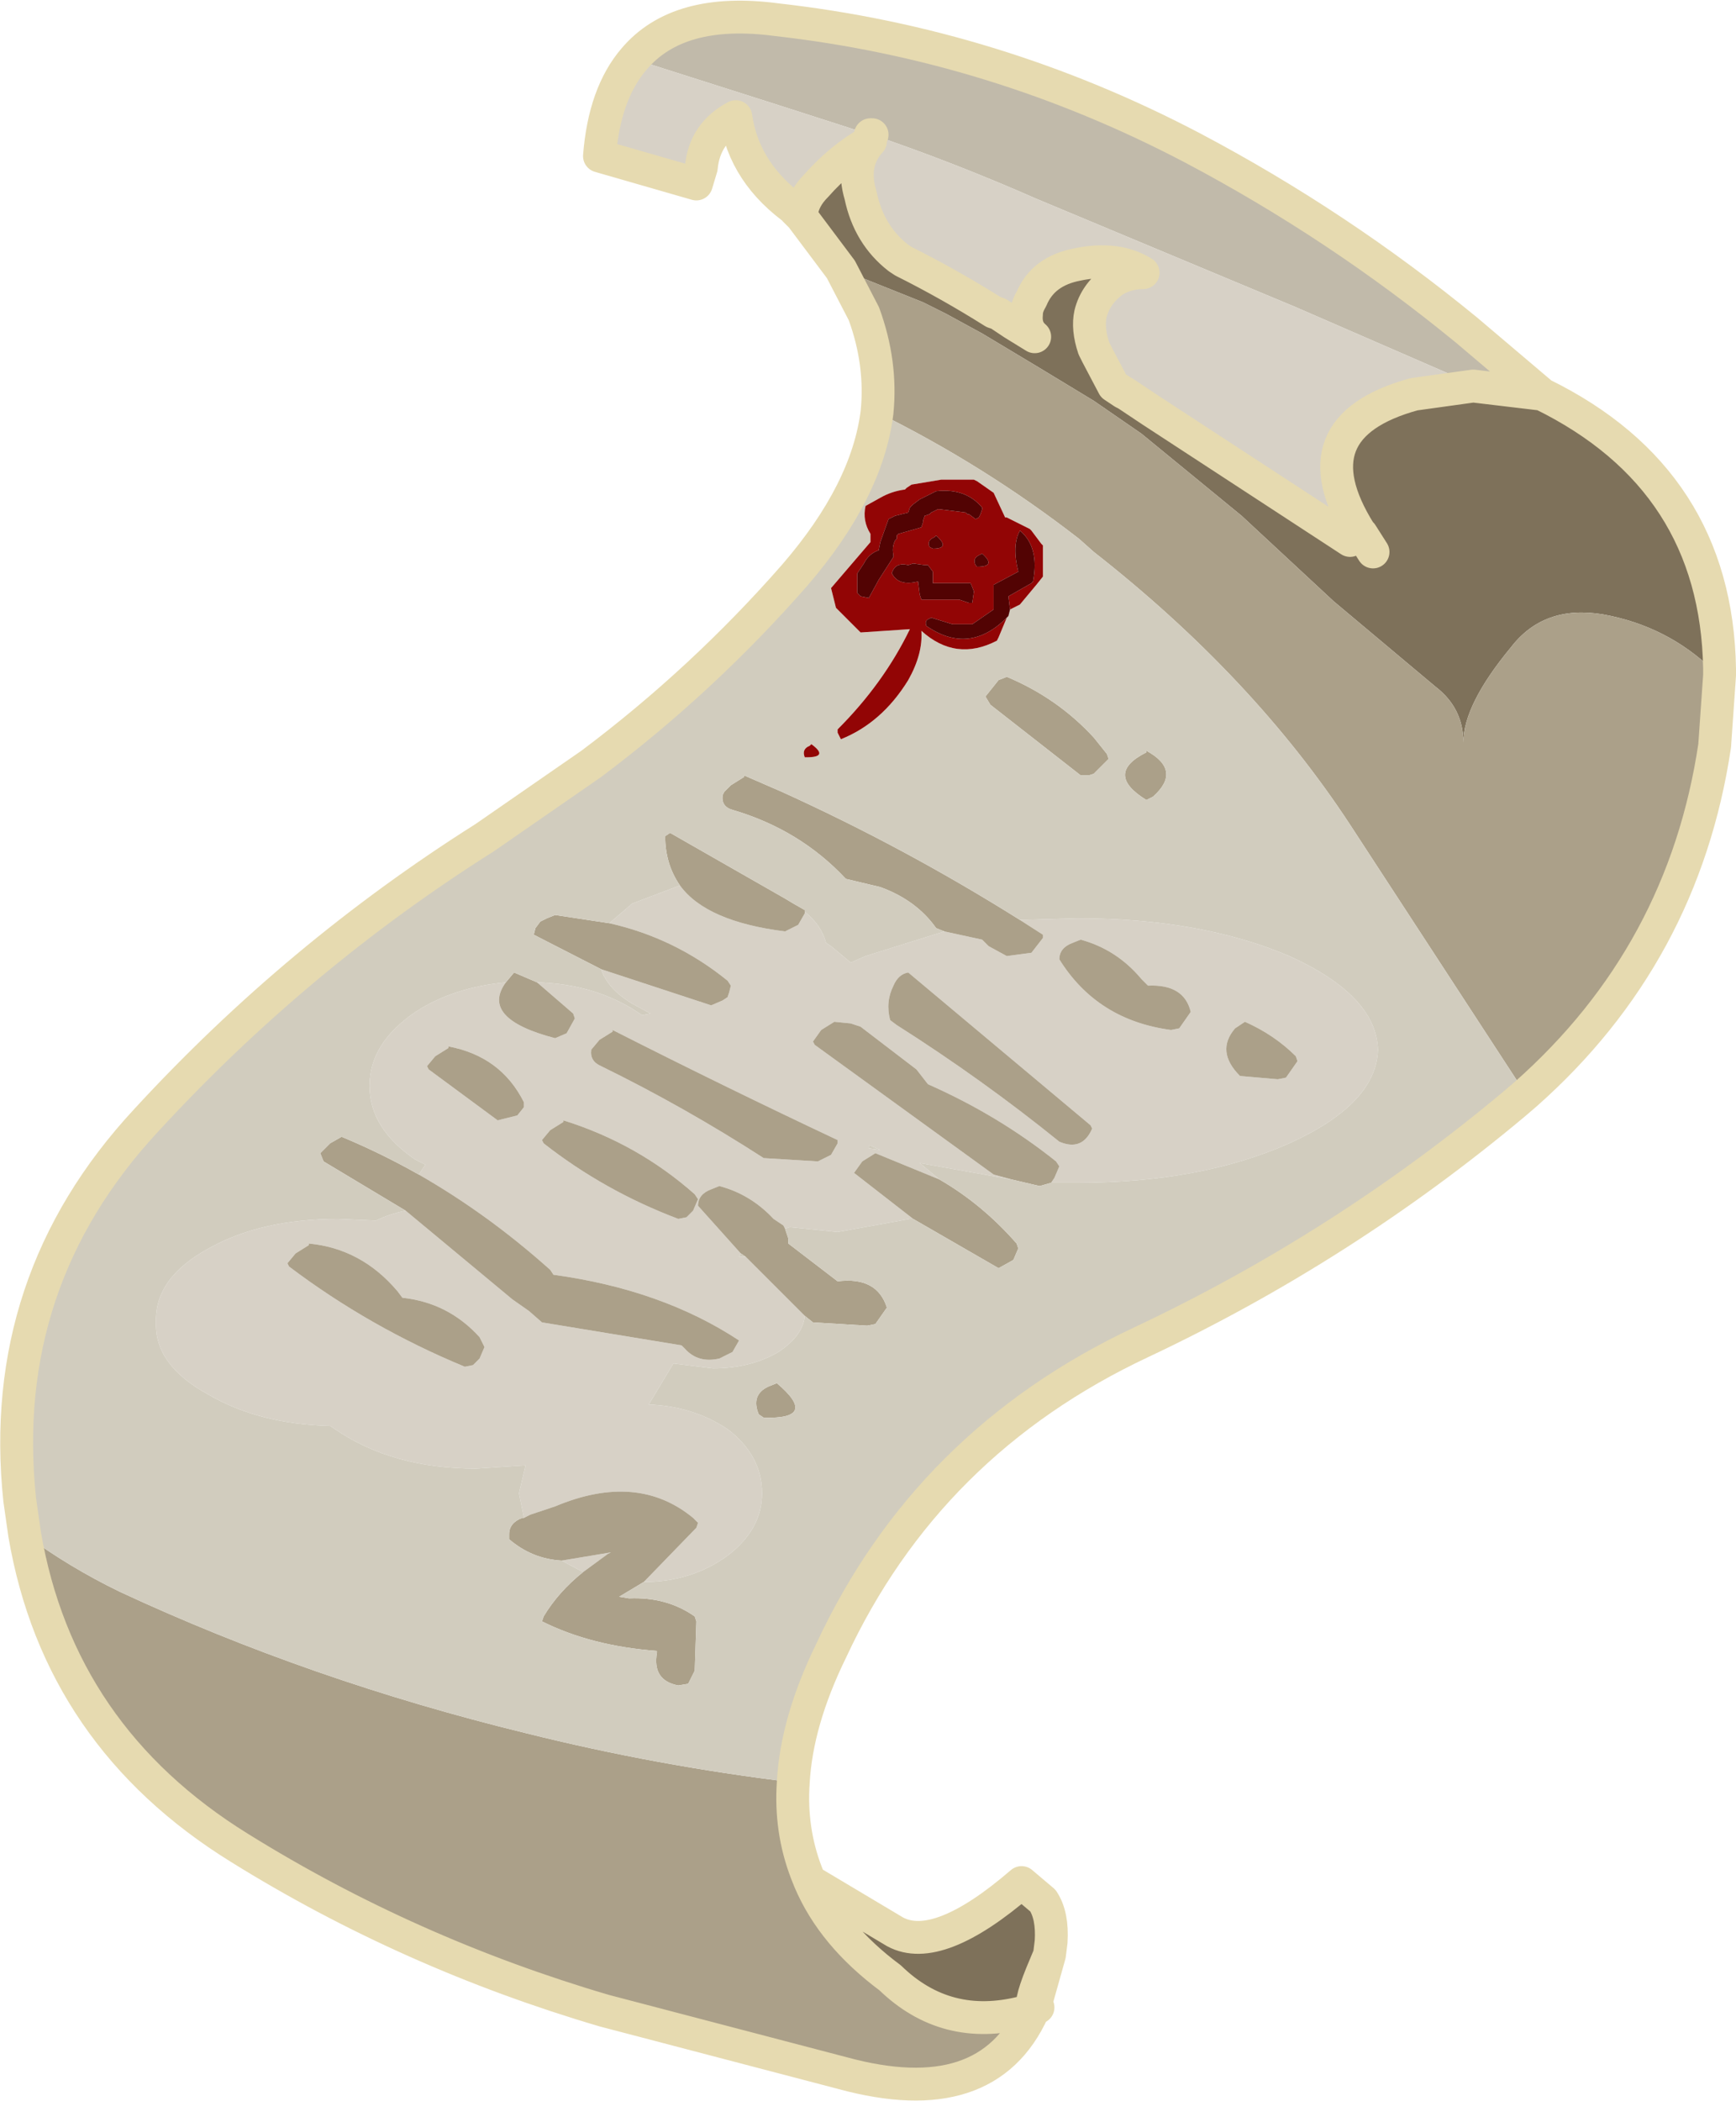
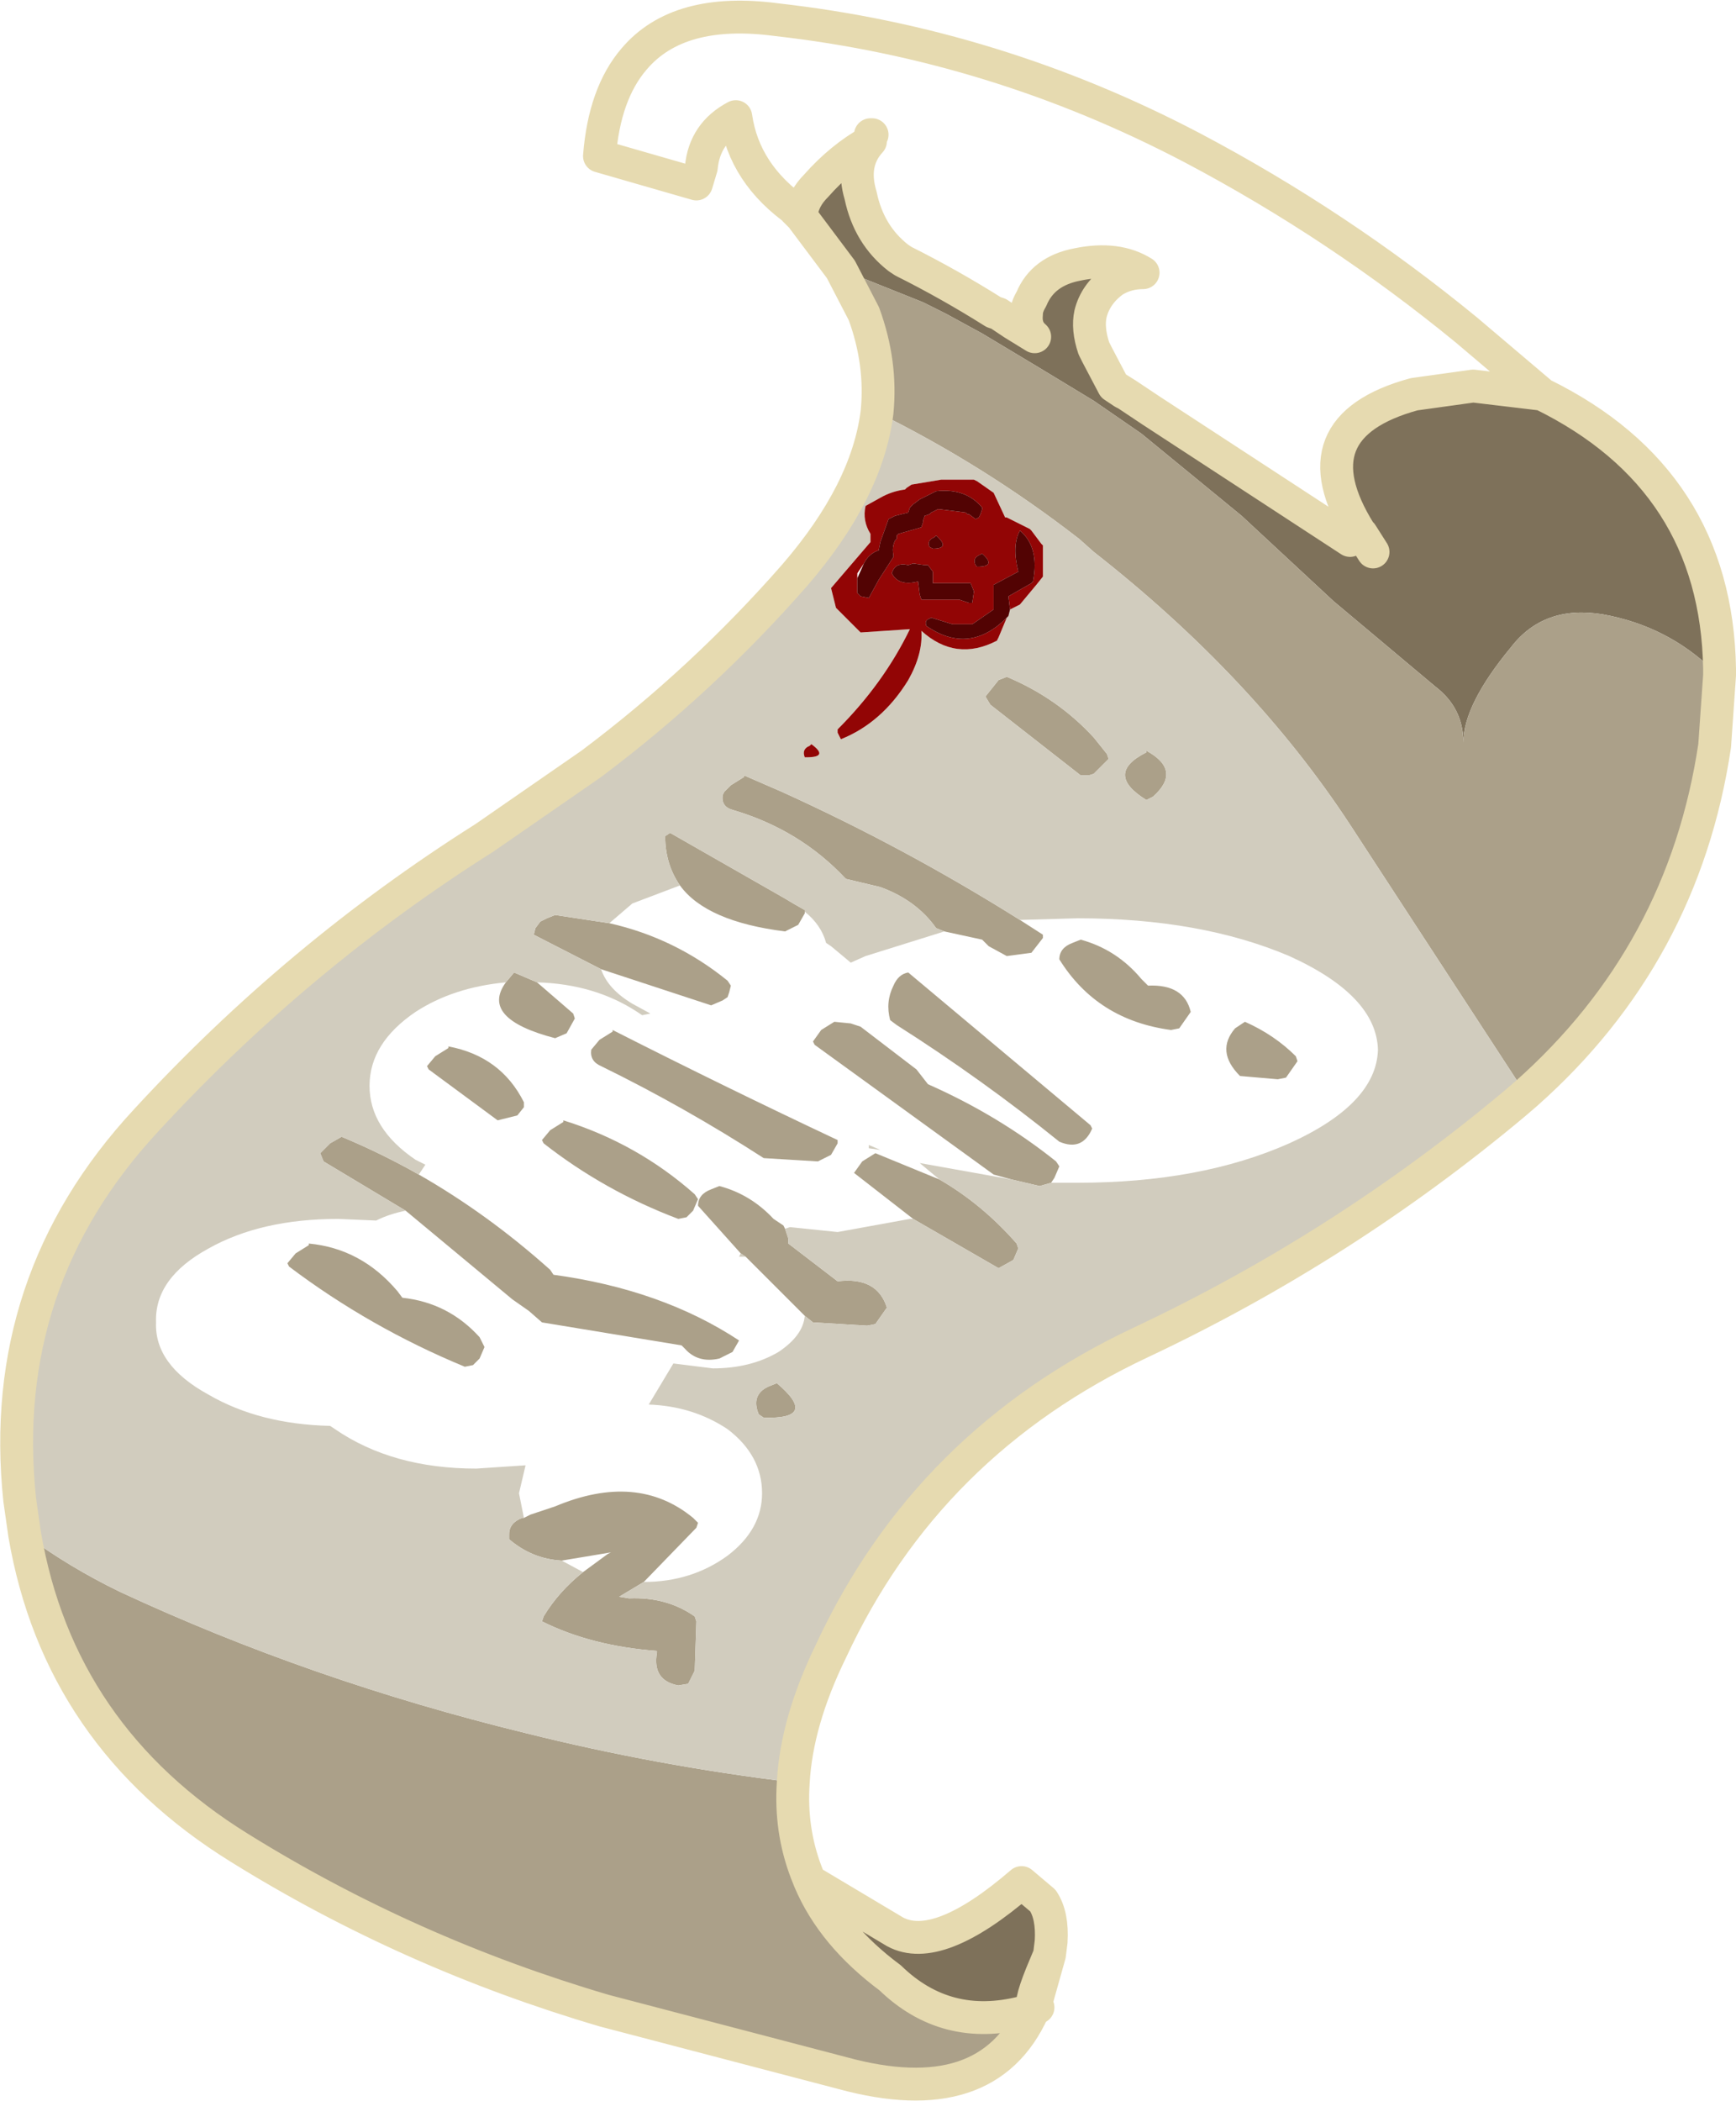
<svg xmlns="http://www.w3.org/2000/svg" xmlns:xlink="http://www.w3.org/1999/xlink" width="52.85px" height="63.95px">
  <g transform="matrix(1, 0, 0, 1, -250.1, -156.5)">
    <use xlink:href="#object-0" width="52.85" height="63.95" transform="matrix(1, 0, 0, 1, 250.1, 156.5)" />
  </g>
  <defs>
    <g transform="matrix(1, 0, 0, 1, -250.1, -156.5)" id="object-0">
-       <path fill-rule="evenodd" fill="#c1baaa" stroke="none" d="M276.6 160.6L273.8 159.7L269.4 158.3Q270.75 156.7 273.75 157.1Q280.4 157.85 286.4 161Q290.85 163.35 294.75 166.55L297.05 168.5L294.95 168.25L294.15 167.85L289.55 165.85L281.65 162.55Q279.15 161.45 276.65 160.6L276.6 160.6L276.65 160.6L276.6 160.6" />
-       <path fill-rule="evenodd" fill="#d7d1c6" stroke="none" d="M269.4 158.3L273.8 159.7L276.6 160.6L276.65 160.6Q279.15 161.45 281.65 162.55L289.55 165.85L294.15 167.85L294.95 168.25L293.15 168.5Q289.5 169.5 291.5 172.7L291.55 172.75L291.2 172.95L285.15 169L284.4 168.5L284.3 168.45L284 168.25L283.5 167.3L283.4 167.1Q283.2 166.5 283.3 166.05Q283.45 165.45 284 165.05Q284.4 164.8 284.9 164.8Q284.1 164.3 282.9 164.55Q281.85 164.75 281.5 165.6Q281.35 165.85 281.35 166.05Q281.3 166.5 281.6 166.75L280.95 166.35L280.5 166.05L280.35 166Q279 165.15 277.6 164.45L277.45 164.35Q276.55 163.65 276.3 162.45Q276 161.45 276.6 160.8Q275.7 161.3 274.95 162.15Q274.55 162.55 274.5 163L274.45 162.95L274.4 162.95Q272.75 161.8 272.5 160.05Q271.55 160.55 271.45 161.6L271.3 162.1L268.35 161.25Q268.5 159.35 269.4 158.3M263.1 188.95L263.15 189.05L265.25 190.6L265.85 190.45L266.05 190.2L266.05 190.05Q265.35 188.65 263.75 188.35L263.75 188.4L263.35 188.65L263.1 188.95M262.85 192.25L263.05 191.95L262.75 191.8Q261.35 190.85 261.35 189.55Q261.35 188.25 262.75 187.3Q263.9 186.55 265.5 186.4Q264.7 187.5 267 188.1L267.35 187.95L267.6 187.5L267.55 187.35L266.45 186.4Q268.2 186.45 269.5 187.3L269.65 187.4L269.9 187.35L269.35 187.05Q268.6 186.6 268.4 186L271.75 187.1L272.1 186.95L272.25 186.85L272.3 186.7L272.35 186.5L272.25 186.35Q270.65 185.05 268.65 184.6L269.35 184L270.8 183.45Q271.6 184.55 274 184.85L274.4 184.65L274.6 184.3L274.6 184.25Q275.1 184.65 275.25 185.2L275.4 185.3L276 185.8L276.45 185.6L278.85 184.85L280 185.1L280.2 185.3L280.75 185.6L281.5 185.5L281.85 185.05L281.85 184.95L281.15 184.5L282.9 184.45Q286.65 184.45 289.35 185.6Q292 186.8 292.05 188.45Q292 190.1 289.35 191.3Q286.65 192.5 282.9 192.5L282.1 192.5L282.2 192.35L282.35 192L282.25 191.85Q280.5 190.45 278.35 189.5L278 189.05L276.3 187.75L276 187.65L275.5 187.6L275.1 187.85L274.85 188.2L274.9 188.3L280.35 192.25L280.9 192.4L278.1 191.9L278.7 192.4L276.75 191.6L276.35 191.85L276.1 192.2L277.9 193.6L277.8 193.6L275.6 194L274.15 193.85L274 193.9L273.95 193.8L273.65 193.6Q272.95 192.85 272 192.6L271.75 192.7Q271.35 192.85 271.35 193.2L272.65 194.65L272.6 194.75L272.8 194.75L274.6 196.55Q274.55 197.15 273.8 197.65Q272.95 198.15 271.8 198.15L270.6 198L269.85 199.25Q271.2 199.3 272.25 200Q273.3 200.8 273.3 201.95Q273.3 203.05 272.25 203.85Q271.15 204.65 269.7 204.65L271.3 203L271.35 202.85L271.2 202.7Q269.5 201.3 267 202.35L266.25 202.6L266.05 202.7L265.9 201.95L266.1 201.1L264.6 201.2Q262.05 201.2 260.3 200L260.15 199.9Q258 199.85 256.45 198.95Q254.8 198.05 254.85 196.75Q254.8 195.4 256.45 194.5Q258.05 193.6 260.4 193.6L261.55 193.65Q261.95 193.45 262.45 193.35L265.7 196.05L266.2 196.4L266.6 196.75L270.85 197.45L270.95 197.55Q271.35 198 272 197.85L272.4 197.65L272.6 197.3Q270.25 195.75 266.95 195.3L266.85 195.15Q264.95 193.45 262.85 192.25M267.85 204.35L267.2 204L268.7 203.75L268.6 203.8L267.85 204.35M259.5 194.35L259.5 194.4L259.1 194.65L258.85 194.95L258.9 195.05Q261.35 196.9 264.25 198.1L264.5 198.05L264.7 197.85L264.85 197.5L264.7 197.2Q263.75 196.15 262.35 196L262.2 195.8Q261.1 194.5 259.5 194.35M283 185.1L282.75 185.2Q282.35 185.35 282.35 185.7Q283.5 187.55 285.75 187.85L286 187.8L286.35 187.3Q286.15 186.45 285.05 186.5L284.85 186.3Q284.1 185.4 283 185.1M268.75 187.9L268.35 188.15L268.1 188.45Q268.05 188.8 268.4 188.95Q270.95 190.2 273.35 191.75L275 191.85L275.4 191.65L275.6 191.3L275.6 191.2Q272.2 189.6 268.75 187.85L268.75 187.9M267.25 190.65L266.85 190.9L266.6 191.2L266.65 191.3Q268.5 192.75 270.75 193.6L271 193.55L271.2 193.35L271.35 193L271.25 192.85Q269.5 191.3 267.25 190.6L267.25 190.65M283.35 190.85L283.3 190.75L277.75 186.1Q277.45 186.15 277.3 186.5Q277.05 187 277.2 187.55L277.4 187.7Q280 189.35 282.35 191.25Q283.05 191.55 283.35 190.85M276.9 191.5L276.55 191.35L276.55 191.45L276.9 191.5M289.6 188.8L289.55 188.65Q288.9 188 288 187.6L287.7 187.8Q287.1 188.5 287.85 189.25L289 189.35L289.25 189.3L289.6 188.8" />
      <path fill-rule="evenodd" fill="#7e715a" stroke="none" d="M294.95 168.25L297.05 168.5Q302.35 171.1 302.45 176.85L302.25 176.9Q300.85 175.55 298.9 175.2Q297.1 174.9 296.1 176.2Q294.65 177.95 294.65 179.1Q294.65 178.05 293.8 177.4L290.7 174.8L287.9 172.2L284.85 169.7L283.4 168.7L281.75 167.7L280 166.65L278.9 166.05L278.2 165.7L275.7 164.7L274.5 163.1L274.3 162.9L274.4 162.95L274.45 162.95L274.5 163Q274.55 162.55 274.95 162.15Q275.7 161.3 276.6 160.8Q276 161.45 276.3 162.45Q276.55 163.65 277.45 164.35L277.6 164.45Q279 165.15 280.35 166L280.5 166.05L280.95 166.35L281.6 166.75Q281.3 166.5 281.35 166.05Q281.35 165.85 281.5 165.6Q281.85 164.75 282.9 164.55Q284.1 164.3 284.9 164.8Q284.4 164.8 284 165.05Q283.45 165.45 283.3 166.05Q283.2 166.5 283.4 167.1L283.5 167.3L284 168.25L284.3 168.45L284.4 168.5L285.15 169L291.2 172.95L291.55 172.75L291.5 172.7Q289.5 169.5 293.15 168.5L294.95 168.25M274.5 163.1L274.5 163L274.5 163.1M284.4 168.5L284 168.25L284.4 168.5M291.9 173.3L291.55 172.75L291.9 173.3M274.75 213.75L277.35 215.3Q278.65 216 281.2 213.8L281.85 214.35Q282.15 214.8 282.1 215.6L282.05 216L281.8 216.6Q281.4 217.6 281.6 217.6L281.25 217.75Q278.9 218.35 277.2 216.7Q275.45 215.4 274.75 213.75" />
      <path fill-rule="evenodd" fill="#aba089" stroke="none" d="M275.7 164.7L278.2 165.7L278.9 166.05L280 166.65L281.75 167.7L283.4 168.7L284.85 169.7L287.9 172.2L290.7 174.8L293.8 177.4Q294.65 178.05 294.65 179.1Q294.65 177.95 296.1 176.2Q297.1 174.9 298.9 175.2Q300.85 175.55 302.25 176.9L302.45 176.85L302.45 177.05L302.3 179.2Q301.35 185.55 296.55 189.8L291.2 181.6Q288.25 177.1 283.4 173.3L282.95 172.9Q280.05 170.65 276.8 169.05Q276.95 167.55 276.4 166.05L275.7 164.7M250.85 203.2Q252.2 204.2 253.75 204.95Q259.55 207.65 266.1 209.25Q270.1 210.25 274.25 210.75Q274.15 212.2 274.65 213.5L274.75 213.75Q275.45 215.4 277.2 216.7Q278.9 218.35 281.25 217.75L281.6 217.6L281.55 217.7Q280.15 220.8 275.75 219.6L268.5 217.7Q262.55 215.95 257.4 212.75Q251.9 209.35 250.85 203.2M263.1 188.95L263.35 188.65L263.75 188.4L263.75 188.35Q265.35 188.65 266.05 190.05L266.05 190.2L265.85 190.45L265.25 190.6L263.15 189.05L263.1 188.95M265.5 186.4L265.75 186.1L266.45 186.4L267.55 187.35L267.6 187.5L267.35 187.95L267 188.1Q264.7 187.5 265.5 186.4M268.4 186L266.35 184.95L266.4 184.75L266.55 184.55L266.75 184.45L267 184.35L268.65 184.6Q270.65 185.05 272.25 186.35L272.35 186.5L272.3 186.7L272.25 186.85L272.1 186.95L271.75 187.1L268.4 186M270.8 183.45Q270.35 182.8 270.35 181.95L270.5 181.85L274 183.85L274.25 184L274.6 184.2L274.6 184.25L274.6 184.3L274.4 184.65L274 184.85Q271.6 184.55 270.8 183.45M278.85 184.85L278.6 184.75Q278 183.9 276.9 183.5L275.85 183.25Q274.45 181.75 272.4 181.15Q272.05 181.05 272.1 180.7L272.15 180.6L272.35 180.4L272.75 180.15L272.75 180.1L273.9 180.6Q277.65 182.3 281.15 184.5L281.85 184.95L281.85 185.05L281.5 185.5L280.75 185.6L280.2 185.3L280 185.1L278.85 184.85M282.1 192.5L281.75 192.6L280.9 192.4L280.35 192.25L274.9 188.3L274.85 188.2L275.1 187.85L275.5 187.6L276 187.65L276.3 187.75L278 189.05L278.35 189.5Q280.5 190.45 282.25 191.85L282.35 192L282.2 192.35L282.1 192.5M278.7 192.4Q280 193.15 281.05 194.35L281.1 194.5L280.95 194.85L280.5 195.1L277.9 193.6L276.1 192.2L276.35 191.85L276.75 191.6L278.7 192.4M274 193.9L274.1 194.2L274.1 194.35L275.6 195.5Q276.8 195.35 277.1 196.3L276.75 196.8L276.5 196.85L274.85 196.75L274.6 196.55L272.8 194.75L272.65 194.65L271.35 193.2Q271.35 192.85 271.75 192.7L272 192.6Q272.95 192.85 273.65 193.6L273.95 193.8L274 193.9M269.7 204.65L268.95 205.1L269.25 205.15Q270.4 205.1 271.25 205.7L271.3 205.85L271.25 207.35L271.05 207.75L270.75 207.8Q269.95 207.65 270.1 206.8L270.1 206.75Q268.1 206.6 266.6 205.85L266.65 205.7Q267.1 204.95 267.85 204.35L268.6 203.8L268.7 203.75L267.2 204Q266.3 203.95 265.6 203.35L265.6 203.2Q265.6 202.85 266 202.7L266.05 202.7L266.25 202.6L267 202.35Q269.5 201.3 271.2 202.7L271.35 202.85L271.3 203L269.7 204.65M262.45 193.35L259.95 191.85L259.85 191.6L260.15 191.3L260.5 191.1Q261.7 191.6 262.85 192.25Q264.95 193.45 266.85 195.15L266.95 195.3Q270.25 195.75 272.6 197.3L272.4 197.65L272 197.85Q271.35 198 270.95 197.55L270.85 197.45L266.6 196.75L266.2 196.4L265.7 196.05L262.45 193.35M259.5 194.35Q261.1 194.5 262.2 195.8L262.35 196Q263.75 196.15 264.7 197.2L264.85 197.5L264.7 197.85L264.5 198.05L264.25 198.1Q261.35 196.9 258.9 195.05L258.85 194.95L259.1 194.65L259.5 194.4L259.5 194.35M280.1 177.7L280.5 177.2L280.75 177.1Q282.3 177.75 283.4 178.95L283.8 179.45L283.85 179.6L283.4 180.05L283.25 180.1L283 180.1L280.25 177.95L280.1 177.7M283 185.1Q284.1 185.4 284.85 186.3L285.05 186.5Q286.15 186.45 286.35 187.3L286 187.8L285.75 187.85Q283.5 187.55 282.35 185.7Q282.35 185.35 282.75 185.2L283 185.1M268.75 187.9L268.75 187.85Q272.2 189.6 275.6 191.2L275.6 191.3L275.4 191.65L275 191.85L273.35 191.75Q270.95 190.2 268.4 188.95Q268.05 188.8 268.1 188.45L268.35 188.15L268.75 187.9M267.25 190.65L267.25 190.6Q269.5 191.3 271.25 192.85L271.35 193L271.2 193.35L271 193.55L270.75 193.6Q268.5 192.75 266.65 191.3L266.6 191.2L266.85 190.9L267.25 190.65M283.35 190.85Q283.05 191.55 282.35 191.25Q280 189.35 277.4 187.7L277.2 187.55Q277.05 187 277.3 186.5Q277.45 186.15 277.75 186.1L283.3 190.75L283.35 190.85M285.2 180.75L285 180.85Q283.7 180.05 285 179.4L285 179.35Q286.1 179.95 285.2 180.75M289.6 188.8L289.25 189.3L289 189.35L287.85 189.25Q287.1 188.5 287.7 187.8L288 187.6Q288.9 188 289.55 188.65L289.6 188.8M273.75 198.6Q275.05 199.7 273.35 199.65L273.2 199.55Q272.95 198.95 273.5 198.7L273.75 198.6" />
      <path fill-rule="evenodd" fill="#d1ccbe" stroke="none" d="M280.85 175.05L281.05 174.95L281.15 174.9L281.65 174.3L281.85 174.05L281.85 173.8L281.85 173.2L281.85 173.1L281.8 173.05L281.5 172.65L281.45 172.6L280.75 172.25L280.7 172.25L280.35 171.5L279.85 171.15L279.75 171.1L278.95 171.1L278.75 171.1L277.85 171.25L277.7 171.35L277.65 171.4Q277.25 171.45 276.9 171.65L276.45 171.9Q276.35 172.35 276.6 172.75L276.6 173L276 173.7L275.4 174.4L275.55 175L276.3 175.75L277.8 175.65Q277 177.3 275.6 178.7L275.6 178.8L275.7 179Q276.95 178.5 277.75 177.2Q278.2 176.4 278.15 175.7Q279.2 176.65 280.45 176L280.5 175.9L280.75 175.3L280.8 175.25L280.85 175.05M276.8 169.05Q280.05 170.65 282.95 172.9L283.4 173.3Q288.25 177.1 291.2 181.6L296.55 189.8L296.2 190.1Q291 194.45 284.85 197.35Q278.35 200.4 275.4 206.75Q274.35 208.9 274.25 210.75Q270.1 210.25 266.1 209.25Q259.55 207.65 253.75 204.95Q252.2 204.2 250.85 203.2L250.7 202.15Q250 195.5 254.55 190.6Q259.15 185.6 264.85 182L268.1 179.75Q271.5 177.2 274.3 174Q276.5 171.45 276.8 169.05M265.5 186.4Q263.9 186.55 262.75 187.3Q261.35 188.25 261.35 189.55Q261.35 190.85 262.75 191.8L263.05 191.95L262.85 192.25Q261.7 191.6 260.5 191.1L260.15 191.3L259.85 191.6L259.95 191.85L262.45 193.35Q261.95 193.45 261.55 193.65L260.4 193.6Q258.05 193.6 256.45 194.5Q254.8 195.4 254.85 196.75Q254.8 198.05 256.45 198.95Q258 199.85 260.15 199.9L260.3 200Q262.05 201.2 264.6 201.2L266.1 201.1L265.9 201.95L266.05 202.7L266 202.7Q265.6 202.85 265.6 203.2L265.6 203.35Q266.3 203.95 267.2 204L267.85 204.35Q267.1 204.95 266.65 205.7L266.6 205.85Q268.1 206.6 270.1 206.75L270.1 206.8Q269.95 207.65 270.75 207.8L271.05 207.75L271.25 207.35L271.3 205.85L271.25 205.7Q270.4 205.1 269.25 205.15L268.95 205.1L269.7 204.65Q271.15 204.65 272.25 203.85Q273.3 203.05 273.3 201.95Q273.3 200.8 272.25 200Q271.2 199.3 269.85 199.25L270.6 198L271.8 198.15Q272.95 198.15 273.8 197.65Q274.55 197.15 274.6 196.55L274.85 196.75L276.5 196.85L276.75 196.8L277.1 196.3Q276.8 195.35 275.6 195.5L274.1 194.35L274.1 194.2L274 193.9L274.15 193.85L275.6 194L277.8 193.6L277.9 193.6L280.5 195.1L280.95 194.85L281.1 194.5L281.05 194.35Q280 193.15 278.7 192.4L278.1 191.9L280.9 192.4L281.75 192.6L282.1 192.5L282.9 192.5Q286.65 192.5 289.35 191.3Q292 190.1 292.05 188.45Q292 186.8 289.35 185.6Q286.65 184.45 282.9 184.45L281.15 184.5Q277.65 182.3 273.9 180.6L272.75 180.1L272.75 180.15L272.35 180.4L272.15 180.6L272.1 180.7Q272.05 181.05 272.4 181.15Q274.45 181.75 275.85 183.25L276.9 183.5Q278 183.9 278.6 184.75L278.85 184.85L276.45 185.6L276 185.8L275.4 185.3L275.25 185.2Q275.1 184.65 274.6 184.25L274.6 184.2L274.25 184L274 183.85L270.5 181.85L270.35 181.95Q270.35 182.8 270.8 183.45L269.35 184L268.65 184.6L267 184.35L266.75 184.45L266.55 184.55L266.4 184.75L266.35 184.95L268.4 186Q268.6 186.6 269.35 187.05L269.9 187.35L269.65 187.4L269.5 187.3Q268.2 186.45 266.45 186.4L265.75 186.1L265.5 186.4M280.1 177.7L280.25 177.95L283 180.1L283.25 180.1L283.4 180.05L283.85 179.6L283.8 179.45L283.4 178.95Q282.3 177.75 280.75 177.1L280.5 177.2L280.1 177.7M274.8 179.15L274.75 179.2Q274.5 179.3 274.6 179.55L274.65 179.55Q275.35 179.55 274.8 179.15M272.8 194.75L272.6 194.75L272.65 194.65L272.8 194.75M276.9 191.5L276.55 191.45L276.55 191.35L276.9 191.5M285.2 180.75Q286.1 179.95 285 179.35L285 179.4Q283.7 180.05 285 180.85L285.2 180.75M273.75 198.6L273.5 198.7Q272.95 198.95 273.2 199.55L273.35 199.65Q275.05 199.7 273.75 198.6" />
      <path fill-rule="evenodd" fill="#920505" stroke="none" d="M280.75 175.3L280.5 175.9L280.45 176Q279.2 176.65 278.15 175.7Q278.2 176.4 277.75 177.2Q276.95 178.5 275.7 179L275.6 178.8L275.6 178.7Q277 177.3 277.8 175.65L276.3 175.75L275.55 175L275.4 174.4L276 173.7L276.6 173L276.6 172.75Q276.35 172.35 276.45 171.9L276.9 171.65Q277.25 171.45 277.65 171.4L277.7 171.35L277.85 171.25L278.75 171.1L278.95 171.1L279.75 171.1L279.85 171.15L280.35 171.5L280.7 172.25L280.75 172.25L281.45 172.6L281.5 172.65L281.8 173.05L281.85 173.1L281.85 173.2L281.85 173.8L281.85 174.05L281.65 174.3L281.15 174.9L281.05 174.95L280.85 175.05L280.8 174.65L281.5 174.25L281.55 174.2Q281.75 173.15 281.15 172.65Q280.9 173.1 281.1 173.9L280.35 174.3L280.35 174.5L280.35 175.05L279.7 175.5L279.1 175.5L278.45 175.3L278.35 175.35Q278.25 175.4 278.3 175.55Q279.6 176.45 280.75 175.3M277.15 172.3L276.9 173L276.85 173.25Q276.55 173.35 276.4 173.65L276.2 173.95L276.2 174.1L276.2 174.35L276.2 174.4L276.2 174.55L276.25 174.6L276.3 174.65L276.55 174.7L276.85 174.15L277.3 173.45L277.3 173.4Q277.25 173.15 277.35 172.95L277.4 172.9L277.4 172.8L277.45 172.75L278.15 172.55L278.2 172.4L278.2 172.35L278.25 172.2L278.4 172.15L278.45 172.1L278.65 172L278.7 172L279.5 172.1L279.55 172.15L279.6 172.15L279.8 172.3L279.9 172.25L279.95 172.15L280 172L280 171.95Q279.5 171.35 278.6 171.45L278.1 171.7L277.9 171.85L277.85 171.9L277.8 171.95L277.75 172.1L277.35 172.2L277.25 172.25L277.15 172.3M278.6 172.8L278.55 172.85Q278.3 172.95 278.4 173.15L278.5 173.2Q279.05 173.2 278.6 172.8M279.85 173.75Q280.45 173.75 280 173.35L279.9 173.4Q279.7 173.5 279.8 173.7L279.85 173.75M279.65 174.25L278.5 174.25L278.5 173.9L278.35 173.7L278.25 173.7L277.9 173.65L277.75 173.7Q277.35 173.6 277.25 173.95Q277.45 174.35 278.05 174.2L278.1 174.6L278.15 174.75L279.3 174.75L279.6 174.85L279.7 174.85L279.75 174.5L279.65 174.25M274.8 179.15Q275.35 179.55 274.65 179.55L274.6 179.55Q274.5 179.3 274.75 179.2L274.8 179.15" />
-       <path fill-rule="evenodd" fill="#520303" stroke="none" d="M280.85 175.05L280.8 175.25L280.75 175.3Q279.6 176.45 278.3 175.55Q278.25 175.4 278.35 175.35L278.45 175.3L279.1 175.5L279.7 175.5L280.35 175.05L280.35 174.5L280.35 174.3L281.1 173.9Q280.9 173.1 281.15 172.65Q281.75 173.15 281.55 174.2L281.5 174.25L280.8 174.65L280.85 175.05M277.15 172.3L277.25 172.25L277.35 172.2L277.75 172.1L277.8 171.95L277.85 171.9L277.9 171.85L278.1 171.7L278.6 171.45Q279.5 171.35 280 171.95L280 172L279.95 172.15L279.9 172.25L279.8 172.3L279.6 172.15L279.55 172.15L279.5 172.1L278.7 172L278.65 172L278.45 172.1L278.4 172.15L278.25 172.2L278.2 172.35L278.2 172.4L278.15 172.55L277.45 172.75L277.4 172.8L277.4 172.9L277.35 172.95Q277.25 173.15 277.3 173.4L277.3 173.45L276.85 174.15L276.55 174.7L276.3 174.65L276.25 174.6L276.2 174.55L276.2 174.4L276.2 174.35L276.2 174.1L276.2 173.95L276.4 173.65Q276.55 173.35 276.85 173.25L276.9 173L277.15 172.3M278.6 172.8Q279.05 173.2 278.5 173.2L278.4 173.15Q278.3 172.95 278.55 172.85L278.6 172.8M279.85 173.75L279.8 173.7Q279.7 173.5 279.9 173.4L280 173.35Q280.45 173.75 279.85 173.75M279.65 174.25L279.75 174.5L279.7 174.85L279.6 174.85L279.3 174.75L278.15 174.75L278.1 174.6L278.05 174.2Q277.45 174.35 277.25 173.95Q277.35 173.6 277.75 173.7L277.9 173.65L278.25 173.7L278.35 173.7L278.5 173.9L278.5 174.25L279.65 174.25" />
+       <path fill-rule="evenodd" fill="#520303" stroke="none" d="M280.85 175.05L280.8 175.25L280.75 175.3Q279.6 176.45 278.3 175.55Q278.25 175.4 278.35 175.35L278.45 175.3L279.1 175.5L279.7 175.5L280.35 175.05L280.35 174.5L280.35 174.3L281.1 173.9Q280.9 173.1 281.15 172.65Q281.75 173.15 281.55 174.2L281.5 174.25L280.8 174.65L280.85 175.05M277.15 172.3L277.25 172.25L277.35 172.2L277.75 172.1L277.8 171.95L277.85 171.9L277.9 171.85L278.1 171.7L278.6 171.45Q279.5 171.35 280 171.95L280 172L279.95 172.15L279.9 172.25L279.8 172.3L279.6 172.15L279.55 172.15L279.5 172.1L278.7 172L278.65 172L278.45 172.1L278.4 172.15L278.25 172.2L278.2 172.35L278.2 172.4L278.15 172.55L277.45 172.75L277.4 172.8L277.4 172.9L277.35 172.95Q277.25 173.15 277.3 173.4L277.3 173.45L276.85 174.15L276.55 174.7L276.3 174.65L276.25 174.6L276.2 174.55L276.2 174.4L276.2 174.35L276.2 174.1L276.4 173.65Q276.55 173.35 276.85 173.25L276.9 173L277.15 172.3M278.6 172.8Q279.05 173.2 278.5 173.2L278.4 173.15Q278.3 172.95 278.55 172.85L278.6 172.8M279.85 173.75L279.8 173.7Q279.7 173.5 279.9 173.4L280 173.35Q280.45 173.75 279.85 173.75M279.65 174.25L279.75 174.5L279.7 174.85L279.6 174.85L279.3 174.75L278.15 174.75L278.1 174.6L278.05 174.2Q277.45 174.35 277.25 173.95Q277.35 173.6 277.75 173.7L277.9 173.65L278.25 173.7L278.35 173.7L278.5 173.9L278.5 174.25L279.65 174.25" />
      <path fill="none" stroke="#e6dab0" stroke-width="1" stroke-linecap="round" stroke-linejoin="round" d="M276.6 160.6L276.65 160.6M294.95 168.25L297.05 168.5L294.75 166.55Q290.85 163.35 286.4 161Q280.4 157.85 273.75 157.1Q270.75 156.7 269.4 158.3Q268.5 159.35 268.35 161.25L271.3 162.1L271.45 161.6Q271.55 160.55 272.5 160.05Q272.75 161.8 274.4 162.95L274.45 162.95M274.5 163Q274.55 162.55 274.95 162.15Q275.7 161.3 276.6 160.8Q276 161.45 276.3 162.45Q276.55 163.65 277.45 164.35L277.6 164.45Q279 165.15 280.35 166L280.5 166.05L280.95 166.35L281.6 166.75Q281.3 166.5 281.35 166.05Q281.35 165.85 281.5 165.6Q281.85 164.75 282.9 164.55Q284.1 164.3 284.9 164.8Q284.4 164.8 284 165.05Q283.45 165.45 283.3 166.05Q283.2 166.5 283.4 167.1L283.5 167.3L284 168.25L284.3 168.45L284.4 168.5L285.15 169L291.2 172.95M291.55 172.75L291.5 172.7Q289.5 169.5 293.15 168.5L294.95 168.25M302.45 176.85Q302.35 171.1 297.05 168.5M275.7 164.7L274.5 163.1L274.3 162.9L274.4 162.95M274.5 163L274.5 163.1M276.8 169.05Q276.95 167.55 276.4 166.05L275.7 164.7M276.8 169.05Q276.5 171.45 274.3 174Q271.5 177.2 268.1 179.75L264.85 182Q259.15 185.6 254.55 190.6Q250 195.5 250.7 202.15L250.85 203.2Q251.9 209.35 257.4 212.75Q262.55 215.95 268.5 217.7L275.75 219.6Q280.15 220.8 281.55 217.7L281.7 217.6L281.6 217.6L282.05 216L282.1 215.6Q282.15 214.8 281.85 214.35L281.2 213.8Q278.65 216 277.35 215.3L274.75 213.75L274.65 213.5Q274.15 212.2 274.25 210.75Q274.35 208.9 275.4 206.75Q278.35 200.4 284.85 197.35Q291 194.45 296.2 190.1L296.55 189.8Q301.35 185.55 302.3 179.2L302.45 177.05L302.45 176.85M284 168.25L284.4 168.5M291.55 172.75L291.9 173.3M274.75 213.75Q275.45 215.4 277.2 216.7Q278.9 218.35 281.25 217.75L281.6 217.6L281.55 217.7M281.6 217.6Q281.4 217.6 281.8 216.6L282.05 216" />
    </g>
  </defs>
</svg>